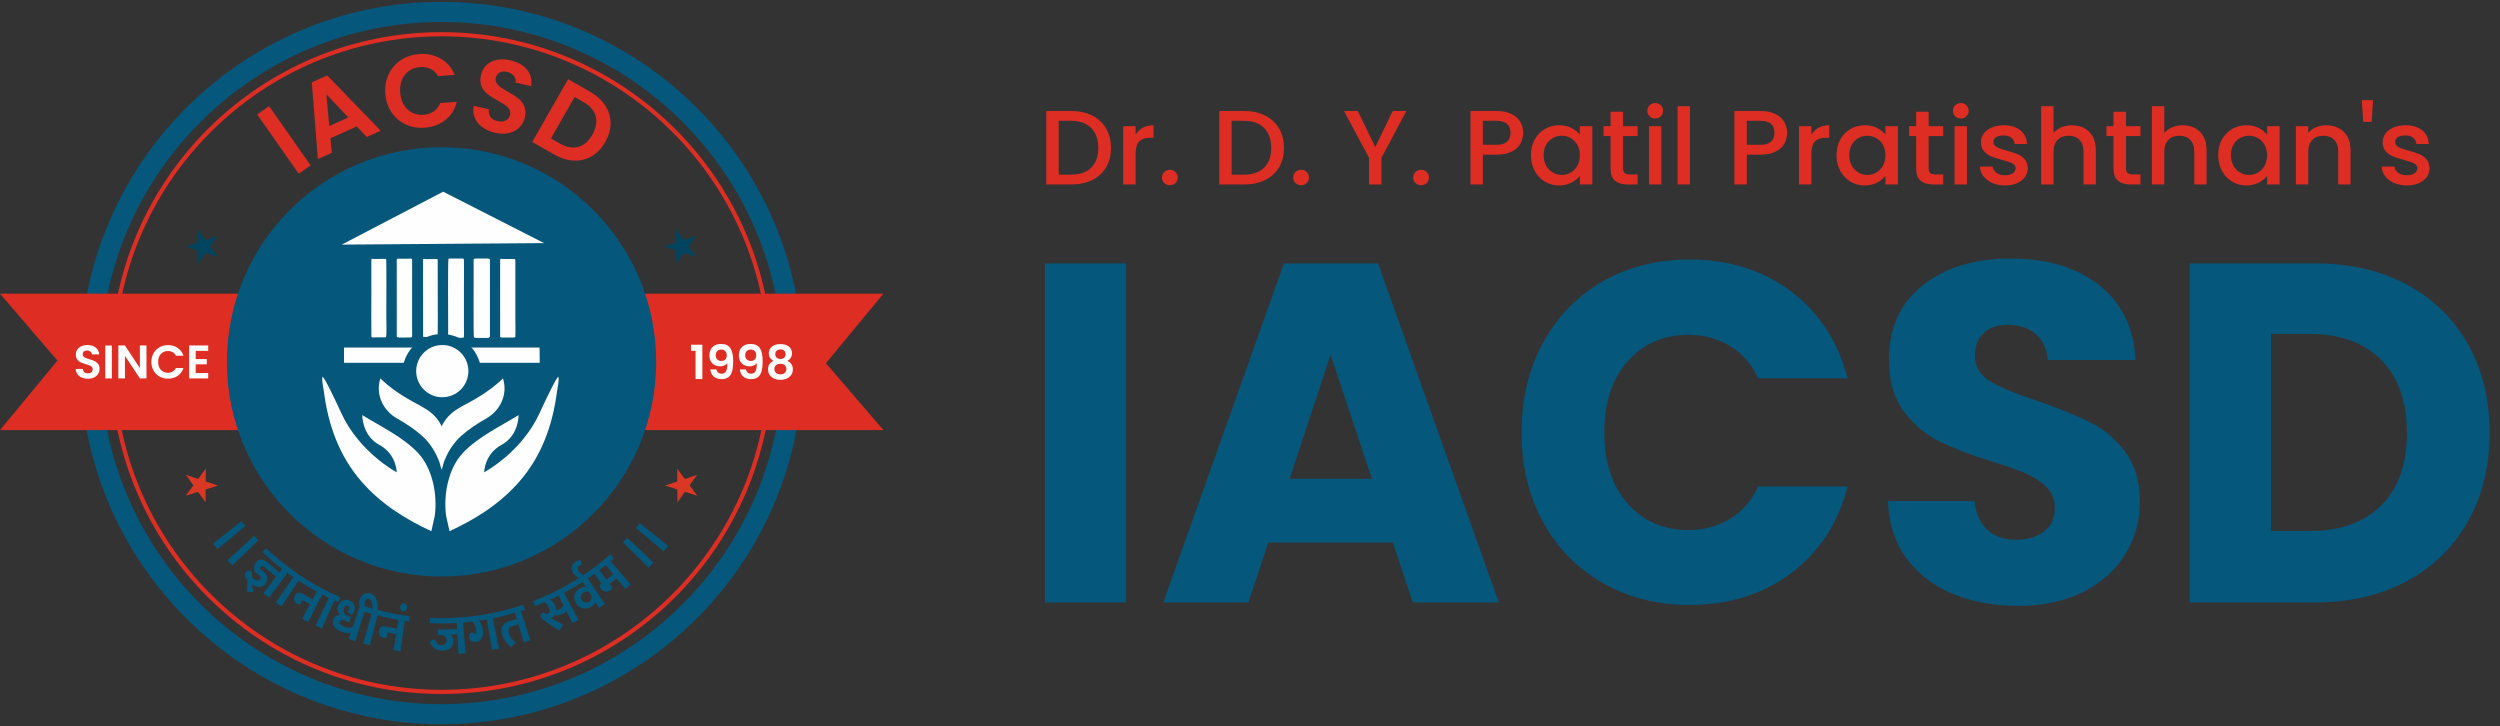
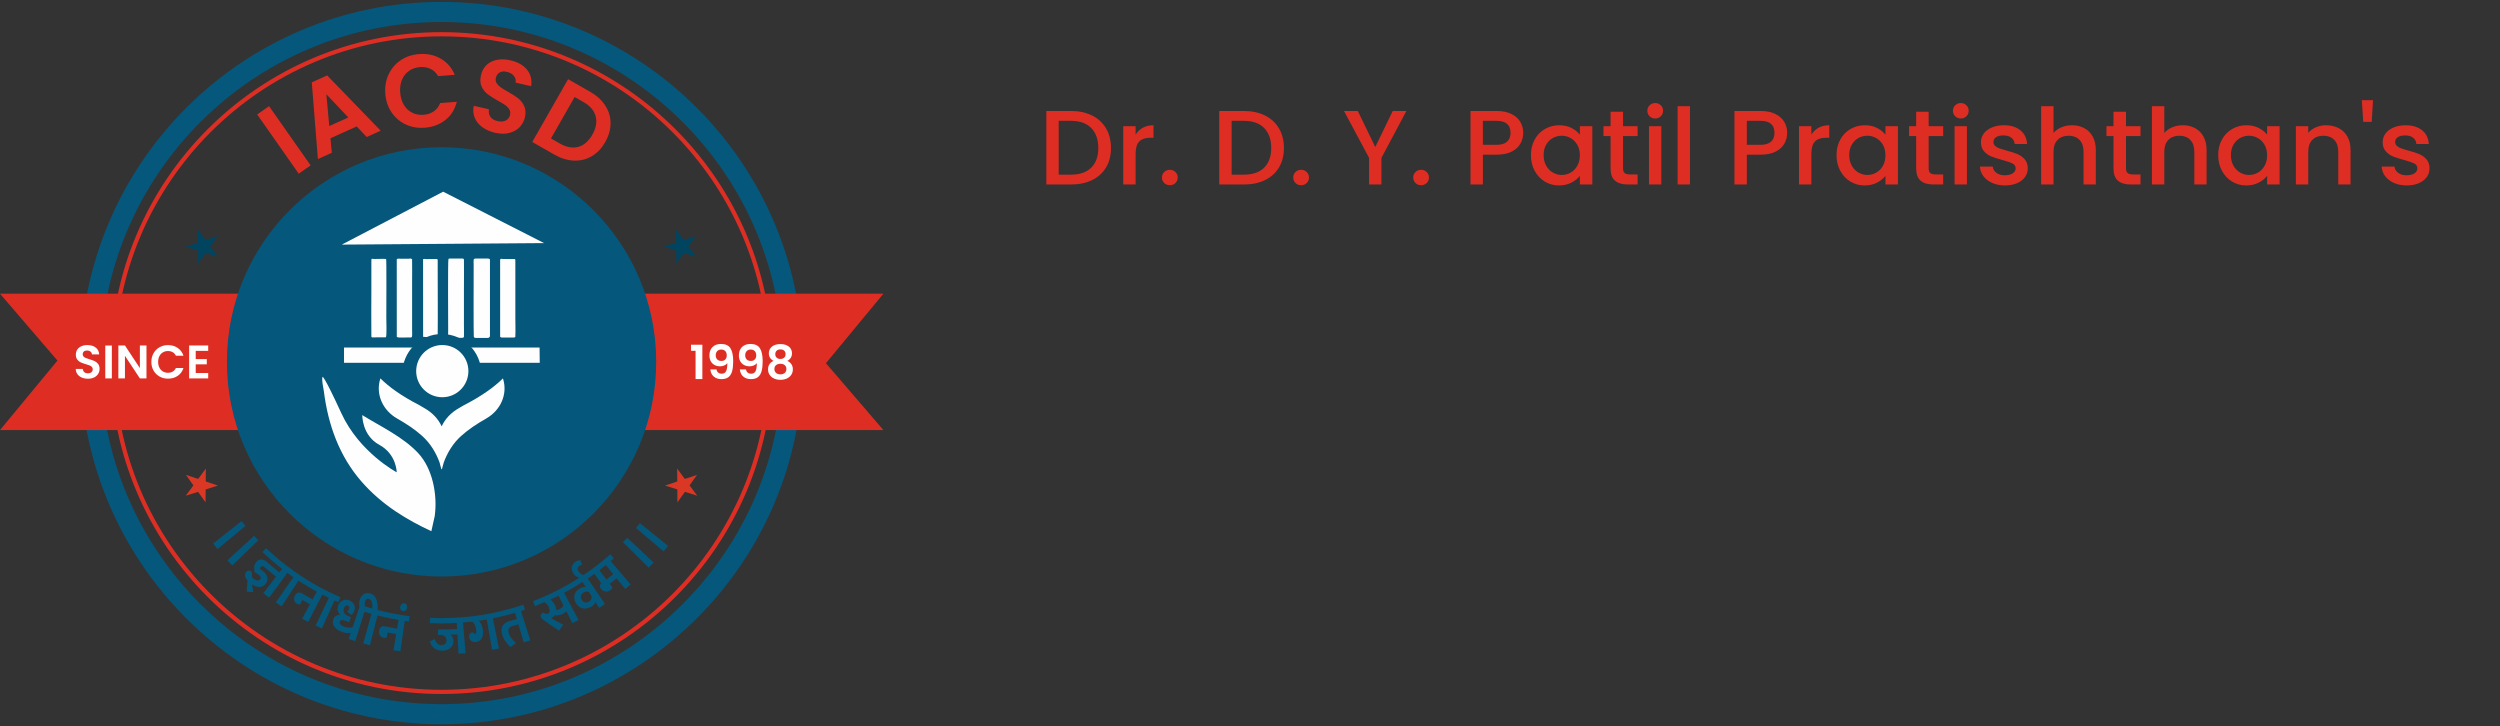
<svg xmlns="http://www.w3.org/2000/svg" xml:space="preserve" width="241px" height="70px" version="1.1" style="shape-rendering:geometricPrecision; text-rendering:geometricPrecision; image-rendering:optimizeQuality; fill-rule:evenodd; clip-rule:evenodd" viewBox="0 0 241 69.999">
  <rect x="0" y="0" width="241" height="69.999" fill="#333333" stroke="none" />
  <defs>
    <style type="text/css">
   
    .fil2 {fill:none;fill-rule:nonzero}
    .fil6 {fill:#05577C}
    .fil5 {fill:#FEFEFE}
    .fil3 {fill:#004460;fill-rule:nonzero}
    .fil0 {fill:#05577C;fill-rule:nonzero}
    .fil4 {fill:#DA3824;fill-rule:nonzero}
    .fil1 {fill:#DE2E24;fill-rule:nonzero}
    .fil7 {fill:#FEFEFE;fill-rule:nonzero}
   
  </style>
  </defs>
  <g id="Layer_x0020_1">
    <g id="_2353178930352">
      <g>
        <path class="fil0" d="M42.566 0.182c-19.198,0 -34.818,15.619 -34.818,34.818 0,19.198 15.62,34.817 34.818,34.817 19.198,0 34.818,-15.619 34.818,-34.817 0,-19.199 -15.62,-34.818 -34.818,-34.818zm0 67.697l0 0c-18.13,0 -32.879,-14.75 -32.879,-32.879 0,-18.13 14.749,-32.879 32.879,-32.879 18.129,0 32.879,14.749 32.879,32.879 0,18.129 -14.75,32.879 -32.879,32.879z" />
        <path class="fil1" d="M42.566 3.099c-17.59,0 -31.901,14.311 -31.901,31.901 0,17.589 14.311,31.9 31.901,31.9 17.589,0 31.9,-14.311 31.9,-31.9 0,-17.59 -14.311,-31.901 -31.9,-31.901zm0 63.397l0 0c-17.368,0 -31.497,-14.129 -31.497,-31.496 0,-17.367 14.129,-31.497 31.497,-31.497 17.367,0 31.496,14.13 31.496,31.497 0,17.367 -14.129,31.496 -31.496,31.496z" />
        <path class="fil1" d="M0 28.311l5.539 6.447 -5.539 6.702 23.127 0c-0.619,-2.076 -0.954,-4.284 -0.954,-6.575 0,-2.291 0.335,-4.499 0.954,-6.574l-23.127 0z" />
        <path class="fil2" d="M13.622 33.09c0,15.985 12.959,28.943 28.944,28.943 15.984,0 28.943,-12.958 28.943,-28.943l-57.887 0" />
        <path class="fil1" d="M62.033 28.311c0.619,2.075 0.954,4.283 0.954,6.574 0,2.291 -0.335,4.499 -0.954,6.575l23.127 0 -5.54 -6.448 5.54 -6.701 -23.127 0z" />
        <path class="fil2" d="M18.808 34.885c0,-13.121 10.636,-23.757 23.758,-23.757 13.121,0 23.757,10.636 23.757,23.757l-47.515 0" />
        <polygon class="fil3" points="67.089,22.743 65.909,23.136 65.169,22.135 65.179,23.379 63.998,23.773 65.185,24.148 65.195,25.392 65.918,24.38 67.104,24.755 66.365,23.754 " />
        <polygon class="fil4" points="19.841,45.168 19.102,46.169 17.922,45.776 18.645,46.788 17.906,47.788 19.092,47.413 19.816,48.425 19.825,47.181 21.011,46.806 19.831,46.412 " />
        <polygon class="fil4" points="67.198,45.776 66.017,46.169 65.279,45.168 65.288,46.412 64.107,46.806 65.293,47.181 65.303,48.425 66.027,47.413 67.213,47.788 66.474,46.788 " />
        <path class="fil0" d="M42.566 14.193c-11.428,0 -20.693,9.264 -20.693,20.692 0,11.429 9.265,20.693 20.693,20.693 11.428,0 20.692,-9.264 20.692,-20.693 0,-11.428 -9.264,-20.692 -20.692,-20.692z" />
        <polygon class="fil3" points="20.996,22.743 19.816,23.136 19.077,22.135 19.086,23.379 17.906,23.773 19.092,24.148 19.101,25.392 19.825,24.38 21.011,24.755 20.273,23.754 " />
        <path class="fil1" d="M25.939 10.233l4.002 5.707 -1.144 0.802 -4.003 -5.706 1.145 -0.803zm8.447 1.954l-2.53 1.143 0.128 1.399 -1.338 0.605 -0.589 -7.393 1.483 -0.671 5.158 5.329 -1.347 0.609 -0.965 -1.021 0 0zm-0.807 -0.863l-2.119 -2.242 0.281 3.072 1.838 -0.83 0 0zm3.565 -2.291c-0.052,-0.684 0.056,-1.308 0.324,-1.872 0.267,-0.565 0.657,-1.018 1.168,-1.361 0.512,-0.342 1.099,-0.538 1.763,-0.589 0.777,-0.059 1.472,0.089 2.087,0.443 0.614,0.354 1.064,0.873 1.35,1.56l-1.603 0.121c-0.184,-0.32 -0.428,-0.551 -0.729,-0.695 -0.301,-0.145 -0.641,-0.202 -1.019,-0.173 -0.405,0.03 -0.758,0.152 -1.059,0.365 -0.301,0.213 -0.527,0.499 -0.676,0.858 -0.15,0.358 -0.207,0.77 -0.172,1.234 0.035,0.458 0.153,0.855 0.355,1.19 0.203,0.335 0.469,0.586 0.799,0.75 0.329,0.166 0.697,0.233 1.101,0.202 0.379,-0.028 0.706,-0.138 0.982,-0.329 0.275,-0.191 0.481,-0.459 0.615,-0.803l1.603 -0.121c-0.179,0.727 -0.543,1.311 -1.094,1.749 -0.551,0.44 -1.218,0.689 -2.001,0.748 -0.664,0.051 -1.275,-0.055 -1.832,-0.316 -0.557,-0.262 -1.011,-0.649 -1.36,-1.164 -0.349,-0.514 -0.55,-1.114 -0.602,-1.797l0 0zm10.587 3.767c-0.473,-0.107 -0.881,-0.286 -1.224,-0.534 -0.343,-0.249 -0.59,-0.551 -0.741,-0.907 -0.152,-0.355 -0.183,-0.741 -0.095,-1.158l1.46 0.333c-0.043,0.283 0.005,0.526 0.147,0.73 0.141,0.202 0.368,0.339 0.68,0.41 0.318,0.073 0.584,0.053 0.801,-0.058 0.217,-0.111 0.353,-0.29 0.409,-0.537 0.046,-0.201 0.022,-0.381 -0.072,-0.538 -0.094,-0.158 -0.224,-0.295 -0.392,-0.412 -0.168,-0.117 -0.404,-0.258 -0.708,-0.423 -0.412,-0.23 -0.741,-0.44 -0.989,-0.629 -0.246,-0.19 -0.44,-0.435 -0.579,-0.737 -0.14,-0.301 -0.161,-0.666 -0.063,-1.095 0.091,-0.402 0.272,-0.729 0.541,-0.982 0.269,-0.253 0.603,-0.418 1.003,-0.494 0.4,-0.076 0.833,-0.061 1.301,0.046 0.701,0.159 1.232,0.459 1.592,0.9 0.361,0.44 0.494,0.971 0.4,1.591l-1.499 -0.341c0.04,-0.236 -0.014,-0.452 -0.164,-0.647 -0.151,-0.195 -0.379,-0.326 -0.684,-0.396 -0.266,-0.061 -0.494,-0.041 -0.684,0.059 -0.19,0.1 -0.315,0.28 -0.374,0.54 -0.041,0.182 -0.015,0.346 0.077,0.493 0.092,0.148 0.22,0.279 0.381,0.395 0.162,0.115 0.394,0.258 0.697,0.429 0.411,0.231 0.742,0.443 0.991,0.636 0.25,0.193 0.446,0.443 0.588,0.748 0.142,0.306 0.165,0.67 0.069,1.091 -0.083,0.363 -0.254,0.68 -0.513,0.949 -0.259,0.268 -0.592,0.454 -0.997,0.556 -0.406,0.102 -0.858,0.097 -1.359,-0.018l0 0zm9.15 -3.959c0.636,0.363 1.125,0.807 1.465,1.331 0.341,0.525 0.511,1.092 0.512,1.702 0.001,0.609 -0.172,1.218 -0.519,1.824 -0.347,0.608 -0.781,1.063 -1.303,1.366 -0.523,0.304 -1.096,0.442 -1.721,0.415 -0.624,-0.027 -1.255,-0.222 -1.891,-0.586l-2.116 -1.208 3.458 -6.053 2.115 1.209 0 0zm-2.911 4.996c0.636,0.363 1.227,0.47 1.772,0.322 0.545,-0.149 0.997,-0.538 1.357,-1.169 0.359,-0.63 0.468,-1.221 0.324,-1.775 -0.144,-0.554 -0.534,-1.013 -1.17,-1.375l-0.858 -0.491 -2.283 3.998 0.858 0.49z" />
        <g>
          <path class="fil0" d="M23.663 50.698c-0.896,0.744 -1.792,1.488 -2.688,2.232 -0.146,-0.176 -0.29,-0.353 -0.431,-0.533 0.914,-0.721 1.827,-1.443 2.74,-2.165 0.125,0.157 0.251,0.313 0.378,0.466l0.001 0zm1.241 1.385c-0.837,0.809 -1.675,1.619 -2.511,2.428 -0.157,-0.162 -0.313,-0.328 -0.468,-0.494 0.857,-0.789 1.714,-1.578 2.569,-2.367 0.135,0.146 0.271,0.29 0.41,0.433zm2.034 3.091c0.085,-0.111 0.171,-0.221 0.256,-0.332 -0.659,-0.511 -1.294,-1.054 -1.898,-1.628 0.117,-0.124 0.234,-0.248 0.351,-0.371 0.84,0.796 1.736,1.533 2.68,2.202 -0.099,0.14 -0.198,0.279 -0.296,0.418 -0.11,-0.079 -0.22,-0.158 -0.329,-0.238 -0.586,0.797 -1.171,1.593 -1.756,2.39 -0.191,-0.141 -0.38,-0.284 -0.567,-0.429 0.412,-0.531 0.824,-1.063 1.236,-1.595 -0.387,-0.3 -0.766,-0.611 -1.136,-0.933 -0.052,-0.044 -0.117,-0.086 -0.187,-0.084 -0.061,0.002 -0.11,0.027 -0.149,0.072 -0.028,0.031 -0.052,0.067 -0.064,0.107 -0.012,0.037 -0.017,0.075 -0.015,0.114 0.066,0.036 0.13,0.073 0.191,0.116 0.063,0.044 0.123,0.092 0.181,0.142 0.175,0.148 0.304,0.33 0.339,0.561 0.035,0.225 -0.036,0.425 -0.176,0.601 -0.079,0.098 -0.175,0.182 -0.291,0.231 -0.107,0.046 -0.22,0.067 -0.336,0.063 -0.122,-0.003 -0.239,-0.028 -0.352,-0.07 -0.117,-0.044 -0.228,-0.103 -0.329,-0.176 0.039,0.248 0.083,0.495 0.129,0.741 -0.214,-0.01 -0.427,-0.024 -0.641,-0.039 0.019,-0.362 0.045,-0.722 0.077,-1.082 -0.056,-0.064 -0.106,-0.135 -0.146,-0.212 -0.036,-0.07 -0.063,-0.145 -0.076,-0.225 -0.012,-0.07 -0.012,-0.141 0.003,-0.212 0.015,-0.068 0.048,-0.127 0.096,-0.178 0.07,-0.075 0.155,-0.119 0.259,-0.119 0.11,-0.001 0.205,0.052 0.284,0.124 0.007,0.184 0.016,0.367 0.026,0.55 0.054,0.052 0.114,0.098 0.176,0.138 0.066,0.044 0.137,0.08 0.211,0.107 0.067,0.025 0.138,0.037 0.209,0.032 0.066,-0.006 0.121,-0.032 0.164,-0.083 0.052,-0.062 0.078,-0.134 0.066,-0.214 -0.015,-0.099 -0.11,-0.194 -0.181,-0.256 -0.059,-0.05 -0.121,-0.096 -0.187,-0.134 -0.068,-0.037 -0.136,-0.073 -0.205,-0.108 -0.019,-0.087 -0.034,-0.175 -0.044,-0.263 -0.01,-0.089 -0.011,-0.178 -0.001,-0.267 0.009,-0.086 0.029,-0.17 0.061,-0.25 0.033,-0.084 0.083,-0.157 0.144,-0.223 0.13,-0.14 0.29,-0.232 0.485,-0.226 0.193,0.006 0.358,0.09 0.501,0.216 0.401,0.354 0.814,0.694 1.236,1.022l0.001 0zm1.341 0.463c-0.11,-0.077 -0.219,-0.153 -0.328,-0.231 0.1,-0.138 0.199,-0.277 0.298,-0.416 0.373,0.267 0.754,0.524 1.142,0.77 -0.092,0.144 -0.183,0.288 -0.275,0.432 -0.113,-0.073 -0.227,-0.146 -0.34,-0.22 -0.543,0.826 -1.086,1.652 -1.629,2.478 -0.186,-0.123 -0.372,-0.248 -0.556,-0.376 0.563,-0.812 1.125,-1.625 1.688,-2.437l0 0zm1.853 2.15c0.137,-0.251 0.274,-0.503 0.411,-0.754 -0.513,-0.28 -1.017,-0.578 -1.509,-0.893 0.092,-0.144 0.184,-0.288 0.276,-0.431 0.758,0.485 1.543,0.929 2.35,1.328 -0.075,0.153 -0.151,0.306 -0.227,0.459 -0.12,-0.06 -0.241,-0.121 -0.36,-0.183 -0.453,0.879 -0.906,1.758 -1.358,2.636 -0.199,-0.102 -0.396,-0.206 -0.592,-0.313 0.252,-0.462 0.504,-0.924 0.756,-1.386 -0.248,-0.135 -0.494,-0.274 -0.738,-0.418 -0.072,0.143 -0.144,0.286 -0.216,0.429 -0.033,0.009 -0.089,0.004 -0.124,-0.001 -0.065,-0.008 -0.127,-0.034 -0.183,-0.067 -0.139,-0.084 -0.23,-0.205 -0.258,-0.365 -0.03,-0.169 0.017,-0.327 0.107,-0.469 0.069,-0.109 0.162,-0.203 0.29,-0.232 0.135,-0.032 0.274,0.024 0.387,0.093 0.325,0.197 0.655,0.386 0.988,0.567l0 0zm1.573 -0.159c-0.014,-0.007 -0.072,-0.037 -0.081,-0.04 -0.033,-0.007 -0.232,-0.113 -0.277,-0.136 0.076,-0.152 0.152,-0.305 0.228,-0.457 0.047,0.023 0.246,0.113 0.272,0.133 0.323,0.156 0.645,0.303 0.974,0.446 -0.068,0.157 -0.136,0.313 -0.203,0.47 -0.124,-0.053 -0.247,-0.108 -0.37,-0.163 -0.407,0.901 -0.813,1.801 -1.219,2.703 -0.203,-0.092 -0.406,-0.186 -0.607,-0.283 0.428,-0.891 0.855,-1.782 1.283,-2.673l0 0zm3.018 0.676c0.311,0.105 0.625,0.203 0.94,0.295 -0.048,0.163 -0.096,0.327 -0.144,0.491 -0.13,-0.038 -0.259,-0.077 -0.388,-0.117 -0.293,0.944 -0.585,1.888 -0.878,2.832 -0.214,-0.066 -0.427,-0.135 -0.639,-0.206 0.066,-0.196 0.132,-0.392 0.198,-0.588 -0.085,0.031 -0.237,0.026 -0.326,0.02 -0.182,-0.01 -0.369,-0.061 -0.54,-0.124 -0.285,-0.107 -0.578,-0.274 -0.744,-0.539 -0.145,-0.231 -0.149,-0.474 -0.044,-0.722 0.054,-0.129 0.14,-0.232 0.266,-0.295 0.118,-0.06 0.243,-0.086 0.376,-0.076 -0.116,-0.113 -0.193,-0.252 -0.237,-0.406 -0.054,-0.183 -0.018,-0.369 0.055,-0.541 0.044,-0.102 0.103,-0.196 0.181,-0.275 0.073,-0.075 0.158,-0.135 0.255,-0.176 0.096,-0.042 0.198,-0.062 0.303,-0.064 0.114,-0.002 0.227,0.023 0.333,0.065 0.108,0.041 0.209,0.1 0.29,0.183 0.072,0.072 0.13,0.155 0.169,0.25 0.038,0.091 0.057,0.186 0.058,0.284 0.001,0.095 -0.013,0.19 -0.045,0.281 -0.033,0.094 -0.079,0.185 -0.147,0.26 -0.045,0.049 -0.102,0.106 -0.163,0.138 -0.131,-0.103 -0.261,-0.207 -0.39,-0.313 0.041,-0.024 0.077,-0.057 0.107,-0.093 0.036,-0.042 0.063,-0.091 0.083,-0.143 0.025,-0.069 0.038,-0.144 0.015,-0.215 -0.021,-0.068 -0.073,-0.11 -0.138,-0.135 -0.066,-0.025 -0.131,-0.015 -0.192,0.016 -0.084,0.041 -0.135,0.134 -0.168,0.217 -0.062,0.155 -0.075,0.314 0.004,0.466 0.08,0.158 0.229,0.255 0.391,0.315 0.09,0.033 0.18,0.066 0.271,0.098 -0.058,0.162 -0.116,0.325 -0.174,0.487 -0.15,-0.054 -0.3,-0.108 -0.449,-0.165 -0.09,-0.034 -0.197,-0.059 -0.292,-0.033 -0.073,0.02 -0.129,0.062 -0.158,0.134 -0.038,0.099 -0.019,0.189 0.046,0.271 0.085,0.109 0.236,0.182 0.363,0.228 0.146,0.054 0.299,0.085 0.455,0.092 0.127,0.005 0.266,-0.008 0.38,-0.068 0.239,-0.71 0.478,-1.42 0.717,-2.129l0 0zm1.088 0.869c-0.129,-0.036 -0.258,-0.073 -0.385,-0.111 0.048,-0.163 0.096,-0.326 0.145,-0.49 0.108,0.032 0.217,0.064 0.326,0.095 0.002,-0.102 0.001,-0.205 -0.004,-0.307 -0.004,-0.095 -0.017,-0.191 -0.041,-0.284 -0.02,-0.078 -0.051,-0.155 -0.098,-0.221 -0.041,-0.062 -0.098,-0.104 -0.169,-0.125 -0.08,-0.025 -0.156,-0.019 -0.227,0.026 -0.081,0.05 -0.129,0.141 -0.157,0.23 -0.029,0.091 -0.048,0.188 -0.048,0.284 0,0.088 0.007,0.175 0.024,0.261 -0.16,0.04 -0.321,0.078 -0.482,0.113 -0.008,-0.029 -0.017,-0.059 -0.026,-0.088 -0.033,-0.128 -0.048,-0.261 -0.047,-0.392 0.002,-0.137 0.026,-0.271 0.07,-0.4 0.038,-0.109 0.092,-0.212 0.164,-0.303 0.065,-0.082 0.143,-0.151 0.235,-0.202 0.09,-0.049 0.188,-0.078 0.29,-0.087 0.111,-0.011 0.22,0.005 0.326,0.037 0.148,0.046 0.278,0.122 0.379,0.242 0.098,0.115 0.17,0.246 0.219,0.389 0.052,0.153 0.083,0.312 0.097,0.474 0.013,0.163 0.018,0.329 0.013,0.493 0.162,0.042 0.325,0.082 0.489,0.12 -0.04,0.167 -0.079,0.332 -0.118,0.498 -0.132,-0.031 -0.264,-0.063 -0.395,-0.097 -0.243,0.959 -0.486,1.916 -0.729,2.874 -0.218,-0.055 -0.434,-0.112 -0.65,-0.173 0.266,-0.952 0.532,-1.904 0.798,-2.856l0.001 0zm2.467 1.43c0.048,-0.283 0.096,-0.566 0.143,-0.848 -0.581,-0.097 -1.158,-0.215 -1.73,-0.352 0.04,-0.166 0.08,-0.332 0.119,-0.498 0.883,0.212 1.777,0.376 2.678,0.49 -0.021,0.169 -0.043,0.338 -0.064,0.507 -0.135,-0.017 -0.27,-0.035 -0.406,-0.055 -0.139,0.979 -0.279,1.957 -0.418,2.936 -0.223,-0.032 -0.447,-0.066 -0.669,-0.103 0.086,-0.52 0.174,-1.038 0.261,-1.557 -0.281,-0.047 -0.562,-0.099 -0.841,-0.155 -0.022,0.159 -0.043,0.317 -0.064,0.476 -0.029,0.02 -0.084,0.033 -0.118,0.04 -0.065,0.013 -0.132,0.009 -0.196,-0.004 -0.16,-0.034 -0.285,-0.119 -0.366,-0.262 -0.084,-0.149 -0.091,-0.314 -0.053,-0.478 0.03,-0.125 0.087,-0.244 0.199,-0.315 0.118,-0.073 0.268,-0.065 0.399,-0.037 0.374,0.08 0.749,0.151 1.126,0.215l0 0zm0.3 -2.129c0.008,-0.047 0.025,-0.091 0.049,-0.133 0.024,-0.041 0.053,-0.078 0.088,-0.109 0.035,-0.031 0.075,-0.055 0.119,-0.071 0.046,-0.018 0.092,-0.022 0.14,-0.015 0.047,0.008 0.09,0.026 0.128,0.056 0.037,0.029 0.068,0.064 0.092,0.104 0.024,0.041 0.041,0.085 0.049,0.132 0.009,0.046 0.01,0.093 0.004,0.14 -0.014,0.102 -0.056,0.191 -0.132,0.261 -0.074,0.067 -0.162,0.092 -0.261,0.076 -0.099,-0.015 -0.175,-0.065 -0.227,-0.151 -0.053,-0.09 -0.066,-0.188 -0.049,-0.29l0 0zm4.851 2.71c0.073,0.055 0.133,0.14 0.18,0.217 0.069,0.115 0.094,0.256 0.1,0.387 0.006,0.129 -0.014,0.255 -0.065,0.374 -0.049,0.114 -0.121,0.213 -0.214,0.296 -0.1,0.088 -0.217,0.152 -0.342,0.196 -0.143,0.051 -0.294,0.073 -0.445,0.073 -0.015,0 -0.068,-0.003 -0.077,-0.001 -0.064,0.011 -0.3,-0.044 -0.369,-0.067 -0.127,-0.043 -0.248,-0.103 -0.355,-0.186 -0.101,-0.079 -0.186,-0.173 -0.254,-0.28 -0.069,-0.109 -0.121,-0.226 -0.158,-0.35 0.156,-0.076 0.31,-0.154 0.464,-0.234 0.064,0.157 0.152,0.318 0.279,0.432 0.122,0.104 0.233,0.143 0.393,0.147 0,0 0.005,0 0.005,0 0.128,0 0.248,-0.033 0.344,-0.121 0.099,-0.091 0.131,-0.215 0.129,-0.345 -0.003,-0.154 -0.052,-0.292 -0.175,-0.39 -0.06,-0.048 -0.228,-0.128 -0.303,-0.123 -0.054,-0.008 -0.102,-0.011 -0.157,-0.011 -0.062,-0.001 -0.124,-0.001 -0.187,-0.002 0.003,-0.172 0.004,-0.345 0.007,-0.517 0.058,0.001 0.301,-0.006 0.337,0.002 0.502,0 0.994,-0.015 1.496,-0.043 -0.011,-0.194 -0.023,-0.387 -0.034,-0.582 -0.489,0.029 -0.972,0.042 -1.462,0.043 -0.379,-0.001 -0.752,-0.009 -1.13,-0.025 0.007,-0.171 0.015,-0.341 0.023,-0.511 0.37,0.016 0.736,0.024 1.107,0.025 0.824,-0.003 1.608,-0.042 2.428,-0.12 0.017,0.169 0.033,0.339 0.05,0.509 -0.136,0.013 -0.272,0.026 -0.408,0.037 0.081,0.985 0.163,1.97 0.244,2.955 -0.227,0.019 -0.453,0.035 -0.679,0.048 -0.037,-0.621 -0.073,-1.242 -0.109,-1.863 -0.221,0.013 -0.442,0.023 -0.663,0.03l0 0zm2.418 -0.043c0.031,-0.048 0.046,-0.123 0.056,-0.178 0.015,-0.095 0.01,-0.196 -0.002,-0.29 -0.02,-0.151 -0.061,-0.298 -0.132,-0.433 -0.06,-0.114 -0.131,-0.224 -0.22,-0.318 -0.2,0.024 -0.402,0.045 -0.603,0.065 -0.016,-0.17 -0.032,-0.34 -0.049,-0.51 0.978,-0.093 1.949,-0.245 2.908,-0.454 0.036,0.167 0.073,0.333 0.11,0.5 -0.133,0.029 -0.266,0.057 -0.399,0.084 0.195,0.968 0.39,1.937 0.585,2.907 -0.221,0.044 -0.442,0.086 -0.664,0.125 -0.171,-0.973 -0.343,-1.947 -0.514,-2.92 -0.25,0.044 -0.501,0.084 -0.753,0.121 0.085,0.086 0.157,0.213 0.213,0.32 0.086,0.167 0.136,0.357 0.165,0.542 0.024,0.154 0.031,0.314 0.007,0.469 -0.021,0.128 -0.058,0.254 -0.125,0.365 -0.059,0.099 -0.136,0.182 -0.233,0.245 -0.094,0.061 -0.198,0.097 -0.31,0.111 -0.162,0.02 -0.316,-0.009 -0.45,-0.104 -0.13,-0.093 -0.198,-0.222 -0.214,-0.38 -0.011,-0.114 0.005,-0.228 0.082,-0.317 0.065,-0.075 0.145,-0.123 0.244,-0.134 0.099,0.062 0.198,0.123 0.298,0.184zm3.542 -0.79c-0.132,0.035 -0.261,0.1 -0.329,0.224 -0.066,0.121 -0.062,0.26 -0.029,0.391 0.048,0.194 0.133,0.372 0.252,0.531 0.133,0.178 0.287,0.342 0.45,0.491 -0.17,0.132 -0.342,0.262 -0.516,0.389 -0.094,-0.082 -0.182,-0.17 -0.265,-0.264 -0.087,-0.098 -0.168,-0.203 -0.241,-0.312 -0.076,-0.112 -0.142,-0.229 -0.198,-0.352 -0.057,-0.123 -0.1,-0.253 -0.13,-0.386 -0.059,-0.266 -0.06,-0.554 0.103,-0.785 0.152,-0.217 0.376,-0.339 0.629,-0.406 0.236,-0.062 0.473,-0.128 0.709,-0.197 -0.059,-0.199 -0.117,-0.397 -0.176,-0.595 -0.604,0.177 -1.214,0.332 -1.83,0.464 -0.035,-0.167 -0.071,-0.333 -0.107,-0.5 0.925,-0.198 1.837,-0.449 2.732,-0.752 0.055,0.162 0.109,0.323 0.164,0.485 -0.128,0.043 -0.256,0.085 -0.385,0.126 0.302,0.941 0.603,1.883 0.905,2.824 -0.213,0.068 -0.427,0.134 -0.642,0.197 -0.17,-0.579 -0.341,-1.158 -0.511,-1.738 -0.195,0.058 -0.39,0.112 -0.585,0.165l0 0zm4.911 -0.127c-0.13,0.191 -0.263,0.381 -0.398,0.568 -0.502,-0.319 -0.995,-0.654 -1.477,-1.004 -0.068,-0.048 -0.142,-0.105 -0.199,-0.167 -0.041,-0.045 -0.076,-0.096 -0.098,-0.154 -0.034,-0.086 -0.029,-0.168 0.02,-0.248 0.053,-0.088 0.144,-0.145 0.238,-0.183 0.042,0.026 0.083,0.052 0.125,0.078 0.086,0.058 0.184,0.088 0.284,0.046 0.096,-0.04 0.155,-0.114 0.182,-0.214 0.033,-0.125 -0.01,-0.268 -0.061,-0.383 -0.051,-0.118 -0.119,-0.232 -0.207,-0.325 -0.064,-0.067 -0.137,-0.137 -0.214,-0.186 -0.306,0.132 -0.614,0.257 -0.925,0.377 -0.061,-0.159 -0.123,-0.319 -0.184,-0.477 0.611,-0.237 1.192,-0.487 1.784,-0.768 0.447,-0.216 0.879,-0.438 1.314,-0.678 0.083,0.149 0.166,0.299 0.248,0.448 -0.118,0.065 -0.236,0.129 -0.355,0.193 0.465,0.872 0.93,1.744 1.395,2.616 -0.197,0.105 -0.395,0.208 -0.594,0.308 -0.193,-0.384 -0.387,-0.768 -0.58,-1.152 -0.04,0.05 -0.092,0.094 -0.143,0.132 -0.077,0.058 -0.167,0.106 -0.253,0.148 -0.01,0.005 -0.051,0.021 -0.057,0.026 -0.041,0.03 -0.251,0.078 -0.31,0.087 -0.119,0.019 -0.242,0.024 -0.362,0.004 -0.039,0.059 -0.087,0.113 -0.144,0.156 -0.053,0.041 -0.111,0.075 -0.173,0.102 -0.011,0.005 -0.022,0.01 -0.033,0.015 0.387,0.221 0.78,0.432 1.177,0.635l0 0zm-0.4 -1.489c0.002,-0.002 0.008,-0.005 0.009,-0.005 0.055,-0.013 0.218,-0.131 0.263,-0.176 0.059,-0.059 0.109,-0.126 0.14,-0.204 -0.155,-0.309 -0.311,-0.619 -0.467,-0.928 -0.151,0.076 -0.303,0.15 -0.455,0.223 -0.032,0.025 -0.282,0.133 -0.339,0.16 0.076,0.047 0.154,0.124 0.216,0.187 0.104,0.105 0.183,0.239 0.245,0.372 0.035,0.075 0.064,0.154 0.082,0.235 0.016,0.071 0.028,0.144 0.029,0.218 0.048,-0.003 0.096,-0.012 0.142,-0.028 0.046,-0.015 0.091,-0.034 0.135,-0.054zm1.96 -1.992c0.098,-0.059 0.212,-0.117 0.326,-0.138 0.093,-0.017 0.187,-0.024 0.281,-0.017 -0.104,-0.162 -0.208,-0.324 -0.312,-0.485 -0.492,0.316 -0.995,0.615 -1.508,0.897 -0.082,-0.149 -0.164,-0.299 -0.246,-0.448 0.789,-0.433 1.553,-0.909 2.29,-1.426 0.098,0.139 0.196,0.279 0.294,0.418 -0.109,0.077 -0.219,0.153 -0.33,0.228 0.555,0.818 1.11,1.636 1.664,2.454 -0.184,0.125 -0.371,0.249 -0.559,0.37 -0.121,-0.188 -0.242,-0.376 -0.362,-0.563 -0.017,0.068 -0.068,0.145 -0.109,0.201 -0.071,0.1 -0.178,0.18 -0.281,0.243 -0.124,0.077 -0.26,0.134 -0.403,0.165 -0.137,0.03 -0.276,0.034 -0.414,0.009 -0.139,-0.026 -0.266,-0.085 -0.378,-0.17 -0.129,-0.096 -0.228,-0.225 -0.307,-0.365 -0.07,-0.125 -0.122,-0.261 -0.142,-0.403 -0.017,-0.127 -0.013,-0.254 0.02,-0.378 0.033,-0.121 0.091,-0.23 0.169,-0.328 0.086,-0.106 0.192,-0.193 0.307,-0.264l0 0zm0.91 0.316c-0.079,-0.028 -0.164,-0.035 -0.248,-0.029 -0.097,0.007 -0.187,0.041 -0.271,0.092 -0.115,0.072 -0.209,0.168 -0.245,0.303 -0.037,0.137 0.005,0.273 0.076,0.391 0.073,0.124 0.176,0.237 0.323,0.261 0.142,0.022 0.276,-0.024 0.396,-0.098 0.108,-0.067 0.184,-0.16 0.217,-0.284 0.032,-0.123 0.009,-0.237 -0.059,-0.343 -0.063,-0.098 -0.126,-0.196 -0.189,-0.293l0 0zm-0.903 -1.341c-0.01,-0.015 -0.02,-0.03 -0.029,-0.045 -0.096,-0.019 -0.197,-0.068 -0.282,-0.115 -0.124,-0.07 -0.219,-0.181 -0.294,-0.3 -0.059,-0.095 -0.104,-0.199 -0.126,-0.309 -0.02,-0.1 -0.023,-0.201 -0.004,-0.3 0.017,-0.097 0.054,-0.186 0.107,-0.267 0.054,-0.084 0.124,-0.154 0.207,-0.209 0.083,-0.056 0.172,-0.103 0.266,-0.133 0.075,-0.023 0.156,-0.041 0.233,-0.039 0.056,0.149 0.111,0.299 0.165,0.449 -0.044,0.007 -0.088,0.018 -0.13,0.031 -0.049,0.015 -0.095,0.039 -0.138,0.067 -0.08,0.055 -0.136,0.128 -0.154,0.225 -0.02,0.111 0.032,0.225 0.092,0.315 0.065,0.1 0.148,0.184 0.253,0.243 0.07,0.04 0.161,0.086 0.241,0.101 -0.134,0.097 -0.27,0.192 -0.407,0.286zm1.912 -0.753c0.228,0.3 0.457,0.6 0.685,0.9 0.22,-0.168 0.437,-0.339 0.652,-0.514 -0.238,-0.292 -0.476,-0.585 -0.714,-0.878 -0.205,0.167 -0.413,0.331 -0.623,0.492l0 0zm1.256 1.648c-0.006,0.041 -0.031,0.091 -0.051,0.127 -0.035,0.064 -0.093,0.118 -0.151,0.161 -0.068,0.05 -0.143,0.086 -0.224,0.107 -0.081,0.022 -0.164,0.027 -0.246,0.017 -0.085,-0.01 -0.165,-0.04 -0.238,-0.084 -0.082,-0.051 -0.149,-0.12 -0.205,-0.199 -0.06,-0.085 -0.107,-0.189 -0.086,-0.295 0.015,-0.076 0.045,-0.15 0.109,-0.196 0.007,-0.004 0.013,-0.01 0.02,-0.015 -0.221,-0.305 -0.443,-0.611 -0.664,-0.916 -0.131,0.095 -0.262,0.188 -0.394,0.281 -0.097,-0.14 -0.195,-0.281 -0.292,-0.421 0.773,-0.538 1.515,-1.12 2.221,-1.744 0.113,0.128 0.226,0.256 0.339,0.384 -0.102,0.09 -0.205,0.179 -0.308,0.267 0.642,0.752 1.284,1.504 1.926,2.255 -0.171,0.146 -0.344,0.29 -0.519,0.432 -0.277,-0.341 -0.553,-0.681 -0.83,-1.022 -0.219,0.178 -0.44,0.352 -0.665,0.524 0.086,0.112 0.172,0.225 0.258,0.337l0 0zm1.428 -4.777c0.849,0.798 1.697,1.595 2.545,2.393 -0.155,0.165 -0.313,0.329 -0.473,0.49 -0.828,-0.818 -1.656,-1.637 -2.485,-2.454 0.14,-0.142 0.277,-0.285 0.413,-0.429l0 0zm1.225 -1.405c0.906,0.731 1.812,1.463 2.718,2.194 -0.144,0.178 -0.289,0.354 -0.437,0.528 -0.888,-0.753 -1.776,-1.506 -2.664,-2.259 0.13,-0.153 0.257,-0.307 0.383,-0.463z" />
        </g>
        <path class="fil2" d="M62.821 51.345c-4.941,6.123 -12.388,9.682 -20.255,9.682 -7.963,0 -15.487,-3.645 -20.423,-9.893" />
        <g>
          <polygon class="fil5" points="32.947,23.58 52.448,23.434 42.719,18.478 " />
          <polygon class="fil5" points="33.163,34.972 52.031,34.971 52.014,33.501 33.163,33.501 " />
          <path class="fil5" d="M47.231 25.024c-0.05,-0.141 -0.297,-0.099 -0.476,-0.1l-0.877 0c-0.293,-0.001 -0.217,0.137 -0.217,0.632 0,0.672 -0.021,6.816 0.014,6.91 0.055,0.153 0.246,0.113 0.461,0.112l0.877 0c0.078,-0.004 0.097,-0.015 0.143,-0.056l0.045 -0.041c0.047,-0.053 0.03,-0.164 0.03,-0.257l0 -7.2 0 0z" />
          <path class="fil5" d="M44.718 32.508c0.028,-0.346 0.005,-0.787 0.005,-1.143l0 -3.437c0,-0.305 0.018,-2.714 0.001,-2.887 -0.01,-0.091 -0.064,-0.12 -0.167,-0.119l-1.137 0.002c-0.138,-0.004 -0.151,-0.001 -0.189,0.047 -0.065,0.083 -0.027,5.971 -0.027,6.892 0,0.771 -0.105,0.702 0.44,0.702 0.19,0 0.379,0 0.568,0 0.222,0 0.385,0.029 0.506,-0.057l0 0z" />
          <path class="fil5" d="M38.25 32.482c0.097,0.02 0.119,0.054 0.238,0.057l1.13 -0.008c0.043,-0.011 0.065,-0.025 0.086,-0.054 0.051,-0.074 0.023,-0.566 0.023,-0.682l0 -4.537c0,-0.752 0.015,-1.519 -0.002,-2.268 -0.16,-0.11 -0.117,-0.054 -0.324,-0.052l-0.809 0c-0.258,-0.002 -0.228,-0.027 -0.345,0.052l0.003 7.492 0 0z" />
          <path class="fil5" d="M48.214 32.467c0.13,0.091 0.123,0.071 0.328,0.071l0.791 0c0.249,0 0.211,0.023 0.343,-0.056 0.03,-0.598 0.003,-1.268 0.003,-1.873l0 -5.397c0.001,-0.224 0.016,-0.248 -0.191,-0.248l-0.585 0.002c-0.13,0.001 -0.266,0.006 -0.396,0.002 -0.079,-0.002 -0.11,-0.022 -0.171,-0.019 -0.061,0.002 -0.096,0.013 -0.123,0.075l0.001 7.443 0 0z" />
          <path class="fil5" d="M37.223 24.967c-0.057,-0.025 -0.935,-0.004 -1.106,-0.001 -0.293,0.003 -0.318,-0.124 -0.317,0.229l0 2.784c0,1.493 -0.023,3.003 0.001,4.493 0.042,0.016 0.036,0.009 0.051,0.051l1.312 -0.004c0.042,-0.011 0.007,0 0.038,-0.019 0.094,-0.055 0.039,-1.65 0.039,-1.891 0,-0.795 0.027,-5.541 -0.018,-5.642l0 0z" />
          <path class="fil5" d="M40.788 32.469l0.365 0.027c0.219,0.007 0.895,0.069 1.04,-0.049 0.026,-2.14 -0.002,-4.37 0.001,-6.53 0,-0.155 0,-0.309 0,-0.464 0,-0.08 0,-0.16 0.001,-0.241 0.001,-0.037 0.002,-0.084 0,-0.121 -0.006,-0.083 -0.011,-0.093 -0.057,-0.111 -0.029,-0.011 -0.001,-0.005 -0.042,-0.012 -0.024,-0.005 -0.059,-0.006 -0.084,-0.005l-0.894 0.016c-0.084,0 -0.111,-0.01 -0.172,-0.017 -0.092,-0.009 -0.087,0.01 -0.162,0.021l0.004 7.486 0 0z" />
        </g>
        <circle class="fil6" cx="42.592" cy="36.006" r="3.807" />
        <g>
          <path class="fil7" d="M34.934 40.022c-0.003,-0.003 -0.007,-0.005 -0.01,-0.007 0,0 -0.042,1.953 1.638,2.864 1.679,0.912 1.679,2.649 1.679,2.649 0,0 -3.594,-1.91 -5.331,-5.686 -1.738,-3.776 -1.817,-3.516 -1.817,-3.516 -0.106,0.35 0.085,1.042 0.128,1.392 0.409,3.267 1.503,6.26 3.611,8.684 2.02,2.323 4.485,3.752 6.752,4.805 -0.011,-0.005 0.315,-1.379 0.326,-1.469 0.275,-2.056 -0.208,-4.568 -1.598,-6.059 -1.451,-1.557 -3.622,-2.569 -5.378,-3.657l0 0z" />
-           <path class="fil7" d="M52.008 39.841c-1.738,3.776 -5.332,5.686 -5.332,5.686 0,0 0,-1.736 1.68,-2.648 1.68,-0.911 1.637,-2.864 1.637,-2.864 -0.003,0.002 -0.007,0.004 -0.01,0.006 -1.757,1.089 -3.927,2.101 -5.377,3.658 -1.391,1.491 -1.874,4.003 -1.6,6.059 0.012,0.09 0.338,1.464 0.327,1.469 2.267,-1.053 4.733,-2.482 6.752,-4.805 2.108,-2.425 3.202,-5.418 3.611,-8.685 0.044,-0.349 0.234,-1.042 0.128,-1.391 0,0 -0.079,-0.26 -1.816,3.515l0 0z" />
          <g>
            <path class="fil7" d="M44.449 42.03c0.7,-0.631 1.531,-1.18 2.414,-1.681 1.402,-0.796 2.083,-2.341 1.641,-3.805 -0.007,-0.022 -0.014,-0.045 -0.021,-0.067 -0.791,0.786 -1.978,1.668 -3.756,2.581 -0.004,0.002 -0.007,0.004 -0.011,0.006 -0.135,0.083 -0.273,0.166 -0.42,0.247 -0.867,0.479 -1.404,1.107 -1.72,1.787 -0.316,-0.68 -0.853,-1.308 -1.721,-1.787 -0.147,-0.081 -0.285,-0.164 -0.419,-0.247 -0.004,-0.002 -0.007,-0.004 -0.011,-0.006 -1.779,-0.913 -2.966,-1.795 -3.756,-2.581 -0.007,0.022 -0.015,0.045 -0.022,0.067 -0.441,1.464 0.239,3.009 1.641,3.805 0.884,0.501 1.714,1.05 2.415,1.681 0.768,0.692 1.32,1.588 1.674,2.56 0.054,0.234 0.114,0.449 0.175,0.64 0.022,-0.001 -0.002,0 0.021,-0.001 0.001,-0.003 0.002,-0.007 0.003,-0.01 0.001,0.003 0.002,0.007 0.002,0.01 0.023,0.001 -0.001,0 0.022,0.001 0.06,-0.191 0.121,-0.407 0.175,-0.64 0.353,-0.972 0.906,-1.868 1.674,-2.56l0 0z" />
            <path class="fil7" d="M40.12 35.777c0,1.389 1.127,2.516 2.517,2.516 1.39,0 2.517,-1.127 2.517,-2.516 0,-1.39 -1.127,-2.517 -2.517,-2.517 -1.39,0 -2.517,1.127 -2.517,2.517z" />
          </g>
        </g>
        <path class="fil7" d="M8.478 36.508c-0.221,0 -0.42,-0.038 -0.597,-0.113 -0.177,-0.076 -0.317,-0.185 -0.42,-0.327 -0.103,-0.143 -0.156,-0.311 -0.159,-0.504l0.681 0c0.01,0.13 0.056,0.233 0.139,0.309 0.083,0.075 0.197,0.113 0.342,0.113 0.149,0 0.265,-0.035 0.35,-0.106 0.084,-0.072 0.127,-0.165 0.127,-0.28 0,-0.094 -0.029,-0.17 -0.086,-0.231 -0.058,-0.061 -0.13,-0.108 -0.216,-0.143 -0.086,-0.035 -0.205,-0.073 -0.356,-0.116 -0.206,-0.061 -0.373,-0.12 -0.502,-0.179 -0.129,-0.059 -0.239,-0.149 -0.331,-0.268 -0.092,-0.12 -0.138,-0.279 -0.138,-0.479 0,-0.188 0.046,-0.351 0.14,-0.49 0.094,-0.139 0.226,-0.246 0.395,-0.32 0.17,-0.074 0.363,-0.111 0.581,-0.111 0.327,0 0.592,0.079 0.796,0.238 0.205,0.159 0.318,0.38 0.339,0.665l-0.699 0c-0.006,-0.109 -0.052,-0.199 -0.139,-0.27 -0.086,-0.071 -0.2,-0.107 -0.342,-0.107 -0.125,0 -0.224,0.032 -0.298,0.095 -0.074,0.064 -0.111,0.156 -0.111,0.277 0,0.085 0.028,0.155 0.084,0.212 0.056,0.055 0.125,0.101 0.209,0.135 0.083,0.035 0.2,0.075 0.352,0.121 0.205,0.06 0.373,0.121 0.503,0.181 0.131,0.061 0.242,0.152 0.336,0.273 0.094,0.121 0.141,0.28 0.141,0.476 0,0.17 -0.044,0.327 -0.131,0.472 -0.088,0.146 -0.217,0.261 -0.386,0.348 -0.17,0.086 -0.371,0.129 -0.604,0.129l0 0zm2.305 -3.2l0 3.168 -0.635 0 0 -3.168 0.635 0zm3.337 3.168l-0.636 0 -1.439 -2.174 0 2.174 -0.635 0 0 -3.172 0.635 0 1.439 2.178 0 -2.178 0.636 0 0 3.172zm0.471 -1.588c0,-0.312 0.071,-0.592 0.212,-0.838 0.14,-0.247 0.332,-0.439 0.576,-0.576 0.243,-0.138 0.517,-0.207 0.819,-0.207 0.354,0 0.665,0.091 0.93,0.272 0.267,0.182 0.453,0.433 0.559,0.754l-0.731 0c-0.072,-0.151 -0.175,-0.265 -0.306,-0.34 -0.132,-0.076 -0.284,-0.114 -0.456,-0.114 -0.185,0 -0.349,0.043 -0.493,0.13 -0.143,0.086 -0.255,0.207 -0.336,0.365 -0.08,0.157 -0.12,0.342 -0.12,0.554 0,0.209 0.04,0.392 0.12,0.551 0.08,0.159 0.193,0.281 0.336,0.367 0.144,0.087 0.308,0.13 0.493,0.13 0.172,0 0.324,-0.039 0.456,-0.115 0.131,-0.078 0.234,-0.192 0.306,-0.344l0.731 0c-0.106,0.324 -0.291,0.576 -0.556,0.756 -0.265,0.181 -0.576,0.27 -0.933,0.27 -0.303,0 -0.576,-0.068 -0.819,-0.206 -0.244,-0.137 -0.436,-0.329 -0.576,-0.574 -0.141,-0.246 -0.212,-0.524 -0.212,-0.835l0 0zm4.276 -1.067l0 0.794 1.067 0 0 0.504 -1.067 0 0 0.84 1.203 0 0 0.517 -1.838 0 0 -3.172 1.838 0 0 0.517 -1.203 0 0 0z" />
        <path class="fil7" d="M66.613 33.819l0 -0.586 1.094 0 0 3.309 -0.654 0 0 -2.723 -0.44 0zm2.456 1.793c0.024,0.133 0.079,0.235 0.166,0.306 0.086,0.071 0.202,0.107 0.347,0.107 0.188,0 0.324,-0.079 0.408,-0.234 0.085,-0.156 0.127,-0.418 0.127,-0.788 -0.07,0.097 -0.167,0.173 -0.293,0.227 -0.125,0.055 -0.26,0.082 -0.406,0.082 -0.193,0 -0.368,-0.04 -0.524,-0.12 -0.156,-0.08 -0.279,-0.2 -0.37,-0.359 -0.091,-0.159 -0.136,-0.352 -0.136,-0.579 0,-0.336 0.1,-0.603 0.299,-0.8 0.2,-0.199 0.473,-0.298 0.817,-0.298 0.43,0 0.733,0.138 0.911,0.413 0.176,0.276 0.265,0.69 0.265,1.244 0,0.393 -0.034,0.715 -0.102,0.967 -0.068,0.251 -0.185,0.441 -0.349,0.571 -0.166,0.13 -0.39,0.195 -0.675,0.195 -0.224,0 -0.414,-0.043 -0.571,-0.128 -0.158,-0.087 -0.278,-0.201 -0.361,-0.341 -0.084,-0.141 -0.131,-0.296 -0.143,-0.465l0.59 0zm0.48 -0.817c0.158,0 0.282,-0.049 0.373,-0.146 0.091,-0.096 0.136,-0.227 0.136,-0.39 0,-0.179 -0.047,-0.317 -0.143,-0.416 -0.095,-0.098 -0.224,-0.147 -0.388,-0.147 -0.163,0 -0.292,0.051 -0.388,0.152 -0.095,0.102 -0.143,0.236 -0.143,0.402 0,0.16 0.046,0.291 0.138,0.392 0.093,0.102 0.231,0.153 0.415,0.153l0 0zm2.361 0.817c0.024,0.133 0.079,0.235 0.166,0.306 0.086,0.071 0.202,0.107 0.347,0.107 0.188,0 0.324,-0.079 0.408,-0.234 0.085,-0.156 0.127,-0.418 0.127,-0.788 -0.07,0.097 -0.167,0.173 -0.292,0.227 -0.126,0.055 -0.261,0.082 -0.407,0.082 -0.193,0 -0.368,-0.04 -0.524,-0.12 -0.156,-0.08 -0.279,-0.2 -0.37,-0.359 -0.091,-0.159 -0.136,-0.352 -0.136,-0.579 0,-0.336 0.1,-0.603 0.299,-0.8 0.201,-0.199 0.473,-0.298 0.818,-0.298 0.429,0 0.733,0.138 0.91,0.413 0.176,0.276 0.265,0.69 0.265,1.244 0,0.393 -0.034,0.715 -0.102,0.967 -0.068,0.251 -0.185,0.441 -0.349,0.571 -0.166,0.13 -0.39,0.195 -0.675,0.195 -0.224,0 -0.414,-0.043 -0.571,-0.128 -0.158,-0.087 -0.278,-0.201 -0.361,-0.341 -0.083,-0.141 -0.131,-0.296 -0.143,-0.465l0.59 0 0 0zm0.481 -0.817c0.157,0 0.282,-0.049 0.372,-0.146 0.091,-0.096 0.137,-0.227 0.137,-0.39 0,-0.179 -0.048,-0.317 -0.143,-0.416 -0.096,-0.098 -0.225,-0.147 -0.389,-0.147 -0.163,0 -0.292,0.051 -0.388,0.152 -0.095,0.102 -0.143,0.236 -0.143,0.402 0,0.16 0.046,0.291 0.139,0.392 0.092,0.102 0.23,0.153 0.415,0.153l0 0zm2.179 -0.005c-0.303,-0.158 -0.454,-0.401 -0.454,-0.73 0,-0.164 0.042,-0.313 0.124,-0.448 0.083,-0.135 0.209,-0.242 0.377,-0.322 0.168,-0.08 0.373,-0.12 0.615,-0.12 0.242,0 0.447,0.04 0.615,0.12 0.168,0.08 0.294,0.187 0.377,0.322 0.083,0.135 0.125,0.284 0.125,0.448 0,0.166 -0.041,0.312 -0.123,0.437 -0.081,0.126 -0.19,0.223 -0.326,0.293 0.166,0.073 0.296,0.178 0.39,0.318 0.094,0.139 0.141,0.304 0.141,0.494 0,0.206 -0.052,0.386 -0.157,0.538 -0.104,0.153 -0.247,0.27 -0.429,0.352 -0.182,0.082 -0.385,0.123 -0.613,0.123 -0.226,0 -0.43,-0.041 -0.61,-0.123 -0.18,-0.081 -0.322,-0.199 -0.427,-0.352 -0.104,-0.152 -0.156,-0.332 -0.156,-0.538 0,-0.19 0.046,-0.356 0.14,-0.497 0.094,-0.14 0.224,-0.245 0.391,-0.315l0 0zm1.161 -0.64c0,-0.148 -0.044,-0.263 -0.133,-0.345 -0.089,-0.081 -0.212,-0.122 -0.366,-0.122 -0.151,0 -0.271,0.041 -0.36,0.122 -0.09,0.082 -0.135,0.198 -0.135,0.35 0,0.135 0.047,0.245 0.139,0.326 0.092,0.082 0.211,0.122 0.356,0.122 0.146,0 0.265,-0.041 0.359,-0.124 0.094,-0.083 0.14,-0.193 0.14,-0.329l0 0zm-0.499 0.917c-0.172,0 -0.312,0.044 -0.42,0.132 -0.107,0.087 -0.161,0.213 -0.161,0.377 0,0.151 0.053,0.274 0.157,0.369 0.104,0.096 0.246,0.143 0.424,0.143 0.179,0 0.32,-0.048 0.423,-0.145 0.102,-0.097 0.154,-0.22 0.154,-0.368 0,-0.16 -0.053,-0.285 -0.159,-0.374 -0.106,-0.09 -0.245,-0.134 -0.418,-0.134l0 0z" />
      </g>
-       <path class="fil0" d="M108.564 25.391l0 32.687 -7.833 0 0 -32.687 7.833 0zm25.701 26.913l-12.003 0 -1.924 5.774 -8.2 0 11.636 -32.687 9.071 0 11.636 32.687 -8.292 0 -1.924 -5.774zm-2.016 -6.146l-3.986 -11.967 -3.939 11.967 7.925 0 0 0zm14.431 -4.47c0,-3.229 0.687,-6.108 2.062,-8.638 1.374,-2.53 3.291,-4.501 5.75,-5.913 2.458,-1.413 5.245,-2.119 8.36,-2.119 3.818,0 7.086,1.025 9.804,3.073 2.718,2.049 4.535,4.843 5.452,8.382l-8.613 0c-0.641,-1.366 -1.55,-2.406 -2.726,-3.12 -1.176,-0.714 -2.512,-1.071 -4.008,-1.071 -2.413,0 -4.368,0.854 -5.865,2.561 -1.496,1.707 -2.244,3.989 -2.244,6.845 0,2.856 0.748,5.137 2.244,6.844 1.497,1.708 3.452,2.561 5.865,2.561 1.496,0 2.832,-0.357 4.008,-1.07 1.176,-0.714 2.085,-1.754 2.726,-3.12l8.613 0c-0.917,3.539 -2.734,6.325 -5.452,8.358 -2.718,2.033 -5.986,3.05 -9.804,3.05 -3.115,0 -5.902,-0.707 -8.36,-2.119 -2.459,-1.412 -4.376,-3.375 -5.75,-5.89 -1.374,-2.514 -2.062,-5.386 -2.062,-8.614zm47.874 16.716c-2.351,0 -4.459,-0.388 -6.322,-1.164 -1.863,-0.776 -3.352,-1.925 -4.467,-3.446 -1.114,-1.521 -1.702,-3.352 -1.763,-5.494l8.337 0c0.123,1.21 0.535,2.134 1.238,2.77 0.702,0.636 1.618,0.955 2.748,0.955 1.16,0 2.077,-0.272 2.749,-0.815 0.672,-0.543 1.008,-1.296 1.008,-2.258 0,-0.807 -0.267,-1.475 -0.802,-2.002 -0.534,-0.528 -1.191,-0.963 -1.969,-1.304 -0.78,-0.342 -1.887,-0.73 -3.322,-1.164 -2.077,-0.652 -3.772,-1.304 -5.085,-1.956 -1.313,-0.652 -2.444,-1.614 -3.391,-2.887 -0.946,-1.273 -1.419,-2.934 -1.419,-4.982 0,-3.042 1.084,-5.425 3.252,-7.148 2.169,-1.722 4.993,-2.584 8.475,-2.584 3.543,0 6.399,0.862 8.567,2.584 2.169,1.723 3.329,4.121 3.482,7.194l-8.475 0c-0.061,-1.055 -0.443,-1.885 -1.145,-2.491 -0.703,-0.605 -1.604,-0.907 -2.703,-0.907 -0.948,0 -1.711,0.255 -2.291,0.767 -0.581,0.513 -0.871,1.25 -0.871,2.213 0,1.055 0.489,1.878 1.466,2.467 0.978,0.59 2.505,1.226 4.582,1.909 2.077,0.714 3.764,1.397 5.062,2.049 1.298,0.652 2.421,1.599 3.367,2.84 0.947,1.242 1.421,2.841 1.421,4.796 0,1.863 -0.466,3.555 -1.398,5.076 -0.931,1.521 -2.283,2.731 -4.054,3.632 -1.771,0.9 -3.864,1.35 -6.277,1.35l0 0zm28.588 -33.013c3.389,0 6.352,0.683 8.887,2.048 2.535,1.366 4.498,3.283 5.887,5.751 1.39,2.468 2.084,5.316 2.084,8.544 0,3.198 -0.694,6.038 -2.084,8.521 -1.389,2.484 -3.36,4.408 -5.91,5.774 -2.55,1.366 -5.505,2.049 -8.864,2.049l-12.049 0 0 -32.687 12.049 0zm-0.505 25.796c2.963,0 5.269,-0.823 6.918,-2.468 1.649,-1.645 2.474,-3.974 2.474,-6.985 0,-3.011 -0.825,-5.354 -2.474,-7.031 -1.649,-1.676 -3.955,-2.514 -6.918,-2.514l-3.71 0 0 18.998 3.71 0z" />
      <path class="fil1" d="M103.24 10.699c0.774,0 1.452,0.144 2.034,0.433 0.583,0.289 1.032,0.703 1.349,1.244 0.318,0.54 0.476,1.171 0.476,1.891 0,0.72 -0.159,1.345 -0.476,1.876 -0.317,0.529 -0.767,0.936 -1.349,1.217 -0.582,0.283 -1.26,0.424 -2.034,0.424l-2.374 0 0 -7.085 2.374 0zm0 6.137c0.851,0 1.503,-0.224 1.956,-0.673 0.453,-0.448 0.68,-1.08 0.68,-1.896 0,-0.822 -0.227,-1.464 -0.68,-1.927 -0.453,-0.462 -1.105,-0.693 -1.956,-0.693l-1.182 0 0 5.189 1.182 0 0 0zm6.233 -3.853c0.174,-0.286 0.406,-0.509 0.696,-0.668 0.289,-0.16 0.632,-0.24 1.03,-0.24l0 1.203 -0.304 0c-0.467,0 -0.821,0.115 -1.061,0.347 -0.24,0.231 -0.361,0.632 -0.361,1.203l0 2.956 -1.192 0 0 -5.617 1.192 0 0 0.816 0 0zm3.305 4.872c-0.216,0 -0.398,-0.071 -0.544,-0.214 -0.146,-0.142 -0.22,-0.319 -0.22,-0.53 0,-0.211 0.074,-0.387 0.22,-0.53 0.146,-0.143 0.328,-0.214 0.544,-0.214 0.209,0 0.387,0.072 0.533,0.214 0.147,0.143 0.22,0.319 0.22,0.53 0,0.211 -0.073,0.388 -0.22,0.53 -0.146,0.143 -0.324,0.214 -0.533,0.214zm7.133 -7.156c0.773,0 1.451,0.144 2.033,0.433 0.583,0.289 1.032,0.703 1.349,1.244 0.317,0.54 0.476,1.171 0.476,1.891 0,0.72 -0.159,1.345 -0.476,1.876 -0.317,0.529 -0.766,0.936 -1.349,1.217 -0.582,0.283 -1.26,0.424 -2.033,0.424l-2.374 0 0 -7.085 2.374 0zm0 6.137c0.85,0 1.502,-0.224 1.955,-0.673 0.453,-0.448 0.68,-1.08 0.68,-1.896 0,-0.822 -0.227,-1.464 -0.68,-1.927 -0.453,-0.462 -1.105,-0.693 -1.955,-0.693l-1.182 0 0 5.189 1.182 0 0 0zm5.521 1.019c-0.216,0 -0.397,-0.071 -0.544,-0.214 -0.146,-0.142 -0.219,-0.319 -0.219,-0.53 0,-0.211 0.073,-0.387 0.219,-0.53 0.147,-0.143 0.328,-0.214 0.544,-0.214 0.209,0 0.387,0.072 0.534,0.214 0.146,0.143 0.219,0.319 0.219,0.53 0,0.211 -0.073,0.388 -0.219,0.53 -0.147,0.143 -0.325,0.214 -0.534,0.214zm10.145 -7.156l-2.406 4.516 0 2.569 -1.192 0 0 -2.569 -2.416 -4.516 1.328 0 1.684 3.476 1.684 -3.476 1.318 0zm1.422 7.156c-0.216,0 -0.398,-0.071 -0.544,-0.214 -0.146,-0.142 -0.22,-0.319 -0.22,-0.53 0,-0.211 0.074,-0.387 0.22,-0.53 0.146,-0.143 0.328,-0.214 0.544,-0.214 0.209,0 0.387,0.072 0.533,0.214 0.147,0.143 0.22,0.319 0.22,0.53 0,0.211 -0.073,0.388 -0.22,0.53 -0.146,0.143 -0.324,0.214 -0.533,0.214zm9.841 -5.046c0,0.36 -0.088,0.7 -0.262,1.019 -0.174,0.32 -0.453,0.58 -0.837,0.781 -0.383,0.2 -0.874,0.3 -1.474,0.3l-1.318 0 0 2.875 -1.192 0 0 -7.085 2.51 0c0.558,0 1.03,0.093 1.417,0.28 0.387,0.187 0.676,0.441 0.868,0.759 0.192,0.321 0.288,0.677 0.288,1.071zm-2.573 1.152c0.453,0 0.792,-0.1 1.014,-0.301 0.224,-0.2 0.335,-0.484 0.335,-0.851 0,-0.775 -0.45,-1.162 -1.349,-1.162l-1.318 0 0 2.314 1.318 0 0 0zm3.315 0.989c0,-0.564 0.121,-1.064 0.361,-1.498 0.241,-0.436 0.569,-0.773 0.983,-1.015 0.415,-0.241 0.874,-0.362 1.376,-0.362 0.453,0 0.848,0.087 1.187,0.26 0.337,0.174 0.608,0.389 0.81,0.648l0 -0.816 1.202 0 0 5.617 -1.202 0 0 -0.836c-0.202,0.265 -0.478,0.486 -0.826,0.663 -0.349,0.176 -0.746,0.265 -1.193,0.265 -0.494,0 -0.947,-0.124 -1.359,-0.372 -0.411,-0.248 -0.737,-0.595 -0.978,-1.04 -0.24,-0.445 -0.361,-0.95 -0.361,-1.514l0 0zm4.717 0.021c0,-0.388 -0.082,-0.724 -0.246,-1.01 -0.163,-0.286 -0.378,-0.503 -0.643,-0.652 -0.265,-0.15 -0.551,-0.225 -0.857,-0.225 -0.307,0 -0.593,0.074 -0.858,0.219 -0.265,0.147 -0.479,0.361 -0.643,0.643 -0.164,0.282 -0.246,0.616 -0.246,1.004 0,0.387 0.082,0.727 0.246,1.019 0.164,0.292 0.38,0.515 0.648,0.668 0.269,0.153 0.553,0.229 0.853,0.229 0.306,0 0.592,-0.075 0.857,-0.224 0.265,-0.15 0.48,-0.369 0.643,-0.657 0.164,-0.289 0.246,-0.628 0.246,-1.015l0 0.001zm4.162 -1.856l0 3.109c0,0.211 0.051,0.362 0.152,0.454 0.101,0.092 0.273,0.137 0.518,0.137l0.732 0 0 0.969 -0.942 0c-0.537,0 -0.948,-0.122 -1.233,-0.367 -0.286,-0.245 -0.43,-0.642 -0.43,-1.193l0 -3.109 -0.68 0 0 -0.948 0.68 0 0 -1.396 1.203 0 0 1.396 1.402 0 0 0.948 -1.402 0 0 0zm3.106 -1.693c-0.216,0 -0.397,-0.07 -0.543,-0.213 -0.147,-0.143 -0.22,-0.32 -0.22,-0.531 0,-0.21 0.073,-0.387 0.22,-0.529 0.146,-0.143 0.327,-0.215 0.543,-0.215 0.21,0 0.387,0.072 0.534,0.215 0.146,0.142 0.219,0.319 0.219,0.529 0,0.211 -0.073,0.388 -0.219,0.531 -0.146,0.143 -0.324,0.213 -0.534,0.213zm0.586 0.745l0 5.617 -1.192 0 0 -5.617 1.192 0zm2.761 -1.927l0 7.544 -1.192 0 0 -7.544 1.192 0zm9.37 2.569c0,0.36 -0.087,0.7 -0.261,1.019 -0.174,0.32 -0.454,0.58 -0.837,0.781 -0.383,0.2 -0.875,0.3 -1.475,0.3l-1.317 0 0 2.875 -1.192 0 0 -7.085 2.509 0c0.558,0 1.031,0.093 1.418,0.28 0.387,0.187 0.676,0.441 0.868,0.759 0.191,0.321 0.287,0.677 0.287,1.071zm-2.573 1.152c0.454,0 0.792,-0.1 1.015,-0.301 0.223,-0.2 0.335,-0.484 0.335,-0.851 0,-0.775 -0.45,-1.162 -1.35,-1.162l-1.317 0 0 2.314 1.317 0 0 0zm4.906 -0.978c0.174,-0.286 0.406,-0.509 0.695,-0.668 0.289,-0.16 0.633,-0.24 1.03,-0.24l0 1.203 -0.303 0c-0.468,0 -0.821,0.115 -1.062,0.347 -0.24,0.231 -0.36,0.632 -0.36,1.203l0 2.956 -1.193 0 0 -5.617 1.193 0 0 0.816 0 0zm2.426 1.967c0,-0.564 0.12,-1.064 0.361,-1.498 0.24,-0.436 0.568,-0.773 0.983,-1.015 0.414,-0.241 0.872,-0.362 1.375,-0.362 0.453,0 0.849,0.087 1.187,0.26 0.338,0.174 0.608,0.389 0.81,0.648l0 -0.816 1.203 0 0 5.617 -1.203 0 0 -0.836c-0.202,0.265 -0.477,0.486 -0.826,0.663 -0.348,0.176 -0.746,0.265 -1.192,0.265 -0.495,0 -0.948,-0.124 -1.36,-0.372 -0.411,-0.248 -0.737,-0.595 -0.977,-1.04 -0.241,-0.445 -0.361,-0.95 -0.361,-1.514l0 0zm4.716 0.021c0,-0.388 -0.082,-0.724 -0.245,-1.01 -0.165,-0.286 -0.379,-0.503 -0.644,-0.652 -0.265,-0.15 -0.551,-0.225 -0.857,-0.225 -0.307,0 -0.592,0.074 -0.858,0.219 -0.265,0.147 -0.479,0.361 -0.643,0.643 -0.164,0.282 -0.246,0.616 -0.246,1.004 0,0.387 0.082,0.727 0.246,1.019 0.164,0.292 0.38,0.515 0.648,0.668 0.269,0.153 0.553,0.229 0.853,0.229 0.306,0 0.592,-0.075 0.857,-0.224 0.265,-0.15 0.479,-0.369 0.644,-0.657 0.163,-0.289 0.245,-0.628 0.245,-1.015l0 0.001zm4.162 -1.856l0 3.109c0,0.211 0.051,0.362 0.152,0.454 0.101,0.092 0.274,0.137 0.518,0.137l0.732 0 0 0.969 -0.941 0c-0.537,0 -0.948,-0.122 -1.234,-0.367 -0.286,-0.245 -0.429,-0.642 -0.429,-1.193l0 -3.109 -0.68 0 0 -0.948 0.68 0 0 -1.396 1.202 0 0 1.396 1.402 0 0 0.948 -1.402 0 0 0zm3.107 -1.693c-0.216,0 -0.398,-0.07 -0.544,-0.213 -0.147,-0.143 -0.22,-0.32 -0.22,-0.531 0,-0.21 0.073,-0.387 0.22,-0.529 0.146,-0.143 0.328,-0.215 0.544,-0.215 0.209,0 0.387,0.072 0.533,0.215 0.147,0.142 0.22,0.319 0.22,0.529 0,0.211 -0.073,0.388 -0.22,0.531 -0.146,0.143 -0.324,0.213 -0.533,0.213zm0.585 0.745l0 5.617 -1.192 0 0 -5.617 1.192 0zm3.66 5.708c-0.453,0 -0.858,-0.079 -1.218,-0.239 -0.359,-0.16 -0.643,-0.377 -0.852,-0.652 -0.209,-0.275 -0.321,-0.583 -0.335,-0.923l1.234 0c0.021,0.238 0.138,0.437 0.35,0.597 0.214,0.159 0.48,0.239 0.801,0.239 0.334,0 0.594,-0.063 0.779,-0.188 0.185,-0.126 0.277,-0.287 0.277,-0.485 0,-0.211 -0.103,-0.367 -0.309,-0.469 -0.205,-0.102 -0.531,-0.214 -0.978,-0.336 -0.431,-0.116 -0.783,-0.228 -1.056,-0.336 -0.271,-0.109 -0.507,-0.276 -0.705,-0.5 -0.199,-0.224 -0.299,-0.52 -0.299,-0.887 0,-0.299 0.091,-0.572 0.272,-0.821 0.181,-0.248 0.441,-0.443 0.78,-0.586 0.337,-0.143 0.726,-0.214 1.165,-0.214 0.656,0 1.184,0.161 1.585,0.484 0.401,0.323 0.615,0.763 0.643,1.32l-1.192 0c-0.021,-0.251 -0.126,-0.451 -0.314,-0.601 -0.188,-0.149 -0.443,-0.224 -0.764,-0.224 -0.313,0 -0.553,0.057 -0.721,0.173 -0.167,0.116 -0.251,0.268 -0.251,0.459 0,0.149 0.056,0.275 0.167,0.377 0.112,0.102 0.248,0.182 0.408,0.24 0.161,0.057 0.397,0.131 0.712,0.219 0.418,0.108 0.761,0.219 1.03,0.331 0.268,0.112 0.5,0.277 0.695,0.494 0.195,0.218 0.296,0.507 0.303,0.867 0,0.32 -0.091,0.605 -0.272,0.856 -0.181,0.252 -0.437,0.449 -0.768,0.592 -0.332,0.143 -0.72,0.213 -1.167,0.213l0 0zm6.474 -5.8c0.439,0 0.832,0.092 1.176,0.276 0.346,0.183 0.618,0.455 0.816,0.815 0.199,0.361 0.299,0.795 0.299,1.305l0 3.313 -1.182 0 0 -3.14c0,-0.503 -0.129,-0.888 -0.387,-1.157 -0.258,-0.269 -0.61,-0.403 -1.056,-0.403 -0.447,0 -0.801,0.134 -1.062,0.403 -0.262,0.269 -0.392,0.654 -0.392,1.157l0 3.14 -1.193 0 0 -7.544 1.193 0 0 2.58c0.202,-0.239 0.459,-0.422 0.769,-0.551 0.31,-0.129 0.65,-0.194 1.019,-0.194zm5.198 1.04l0 3.109c0,0.211 0.051,0.362 0.152,0.454 0.101,0.092 0.273,0.137 0.517,0.137l0.732 0 0 0.969 -0.941 0c-0.537,0 -0.948,-0.122 -1.234,-0.367 -0.286,-0.245 -0.429,-0.642 -0.429,-1.193l0 -3.109 -0.679 0 0 -0.948 0.679 0 0 -1.396 1.203 0 0 1.396 1.401 0 0 0.948 -1.401 0 0 0zm5.48 -1.04c0.439,0 0.832,0.092 1.177,0.276 0.345,0.183 0.617,0.455 0.815,0.815 0.199,0.361 0.298,0.795 0.298,1.305l0 3.313 -1.181 0 0 -3.14c0,-0.503 -0.13,-0.888 -0.388,-1.157 -0.257,-0.269 -0.61,-0.403 -1.056,-0.403 -0.446,0 -0.8,0.134 -1.061,0.403 -0.261,0.269 -0.392,0.654 -0.392,1.157l0 3.14 -1.193 0 0 -7.544 1.193 0 0 2.58c0.202,-0.239 0.458,-0.422 0.768,-0.551 0.31,-0.129 0.651,-0.194 1.02,-0.194zm3.41 2.875c0,-0.564 0.119,-1.064 0.36,-1.498 0.241,-0.436 0.568,-0.773 0.984,-1.015 0.414,-0.241 0.872,-0.362 1.374,-0.362 0.453,0 0.849,0.087 1.187,0.26 0.339,0.174 0.609,0.389 0.811,0.648l0 -0.816 1.203 0 0 5.617 -1.203 0 0 -0.836c-0.202,0.265 -0.477,0.486 -0.826,0.663 -0.349,0.176 -0.746,0.265 -1.192,0.265 -0.495,0 -0.949,-0.124 -1.36,-0.372 -0.411,-0.248 -0.737,-0.595 -0.978,-1.04 -0.24,-0.445 -0.36,-0.95 -0.36,-1.514l0 0zm4.716 0.021c0,-0.388 -0.082,-0.724 -0.246,-1.01 -0.164,-0.286 -0.378,-0.503 -0.643,-0.652 -0.265,-0.15 -0.55,-0.225 -0.858,-0.225 -0.306,0 -0.592,0.074 -0.857,0.219 -0.265,0.147 -0.48,0.361 -0.643,0.643 -0.164,0.282 -0.246,0.616 -0.246,1.004 0,0.387 0.082,0.727 0.246,1.019 0.163,0.292 0.38,0.515 0.648,0.668 0.269,0.153 0.553,0.229 0.852,0.229 0.308,0 0.593,-0.075 0.858,-0.224 0.265,-0.15 0.479,-0.369 0.643,-0.657 0.164,-0.289 0.246,-0.628 0.246,-1.015l0 0.001zm5.679 -2.896c0.453,0 0.859,0.092 1.218,0.276 0.359,0.183 0.64,0.455 0.842,0.815 0.202,0.361 0.303,0.795 0.303,1.305l0 3.313 -1.182 0 0 -3.14c0,-0.503 -0.129,-0.888 -0.386,-1.157 -0.258,-0.269 -0.611,-0.403 -1.057,-0.403 -0.446,0 -0.8,0.134 -1.061,0.403 -0.262,0.269 -0.392,0.654 -0.392,1.157l0 3.14 -1.193 0 0 -5.617 1.193 0 0 0.642c0.195,-0.231 0.444,-0.411 0.747,-0.54 0.304,-0.129 0.626,-0.194 0.968,-0.194zm4.528 -2.416l-0.125 2.09 -0.816 0 -0.136 -2.09 1.077 0 0 0zm3.242 8.216c-0.453,0 -0.859,-0.079 -1.218,-0.239 -0.359,-0.16 -0.643,-0.377 -0.853,-0.652 -0.209,-0.275 -0.32,-0.583 -0.334,-0.923l1.234 0c0.021,0.238 0.138,0.437 0.35,0.597 0.213,0.159 0.48,0.239 0.8,0.239 0.335,0 0.594,-0.063 0.779,-0.188 0.185,-0.126 0.277,-0.287 0.277,-0.485 0,-0.211 -0.103,-0.367 -0.308,-0.469 -0.206,-0.102 -0.532,-0.214 -0.978,-0.336 -0.432,-0.116 -0.784,-0.228 -1.056,-0.336 -0.272,-0.109 -0.508,-0.276 -0.706,-0.5 -0.199,-0.224 -0.298,-0.52 -0.298,-0.887 0,-0.299 0.09,-0.572 0.272,-0.821 0.181,-0.248 0.44,-0.443 0.779,-0.586 0.338,-0.143 0.727,-0.214 1.166,-0.214 0.656,0 1.184,0.161 1.585,0.484 0.4,0.323 0.615,0.763 0.643,1.32l-1.193 0c-0.02,-0.251 -0.125,-0.451 -0.313,-0.601 -0.189,-0.149 -0.443,-0.224 -0.764,-0.224 -0.313,0 -0.554,0.057 -0.722,0.173 -0.167,0.116 -0.25,0.268 -0.25,0.459 0,0.149 0.055,0.275 0.167,0.377 0.111,0.102 0.247,0.182 0.408,0.24 0.16,0.057 0.397,0.131 0.711,0.219 0.418,0.108 0.762,0.219 1.03,0.331 0.268,0.112 0.5,0.277 0.695,0.494 0.195,0.218 0.296,0.507 0.303,0.867 0,0.32 -0.09,0.605 -0.271,0.856 -0.182,0.252 -0.438,0.449 -0.769,0.592 -0.331,0.143 -0.72,0.213 -1.166,0.213l0 0z" />
    </g>
  </g>
</svg>